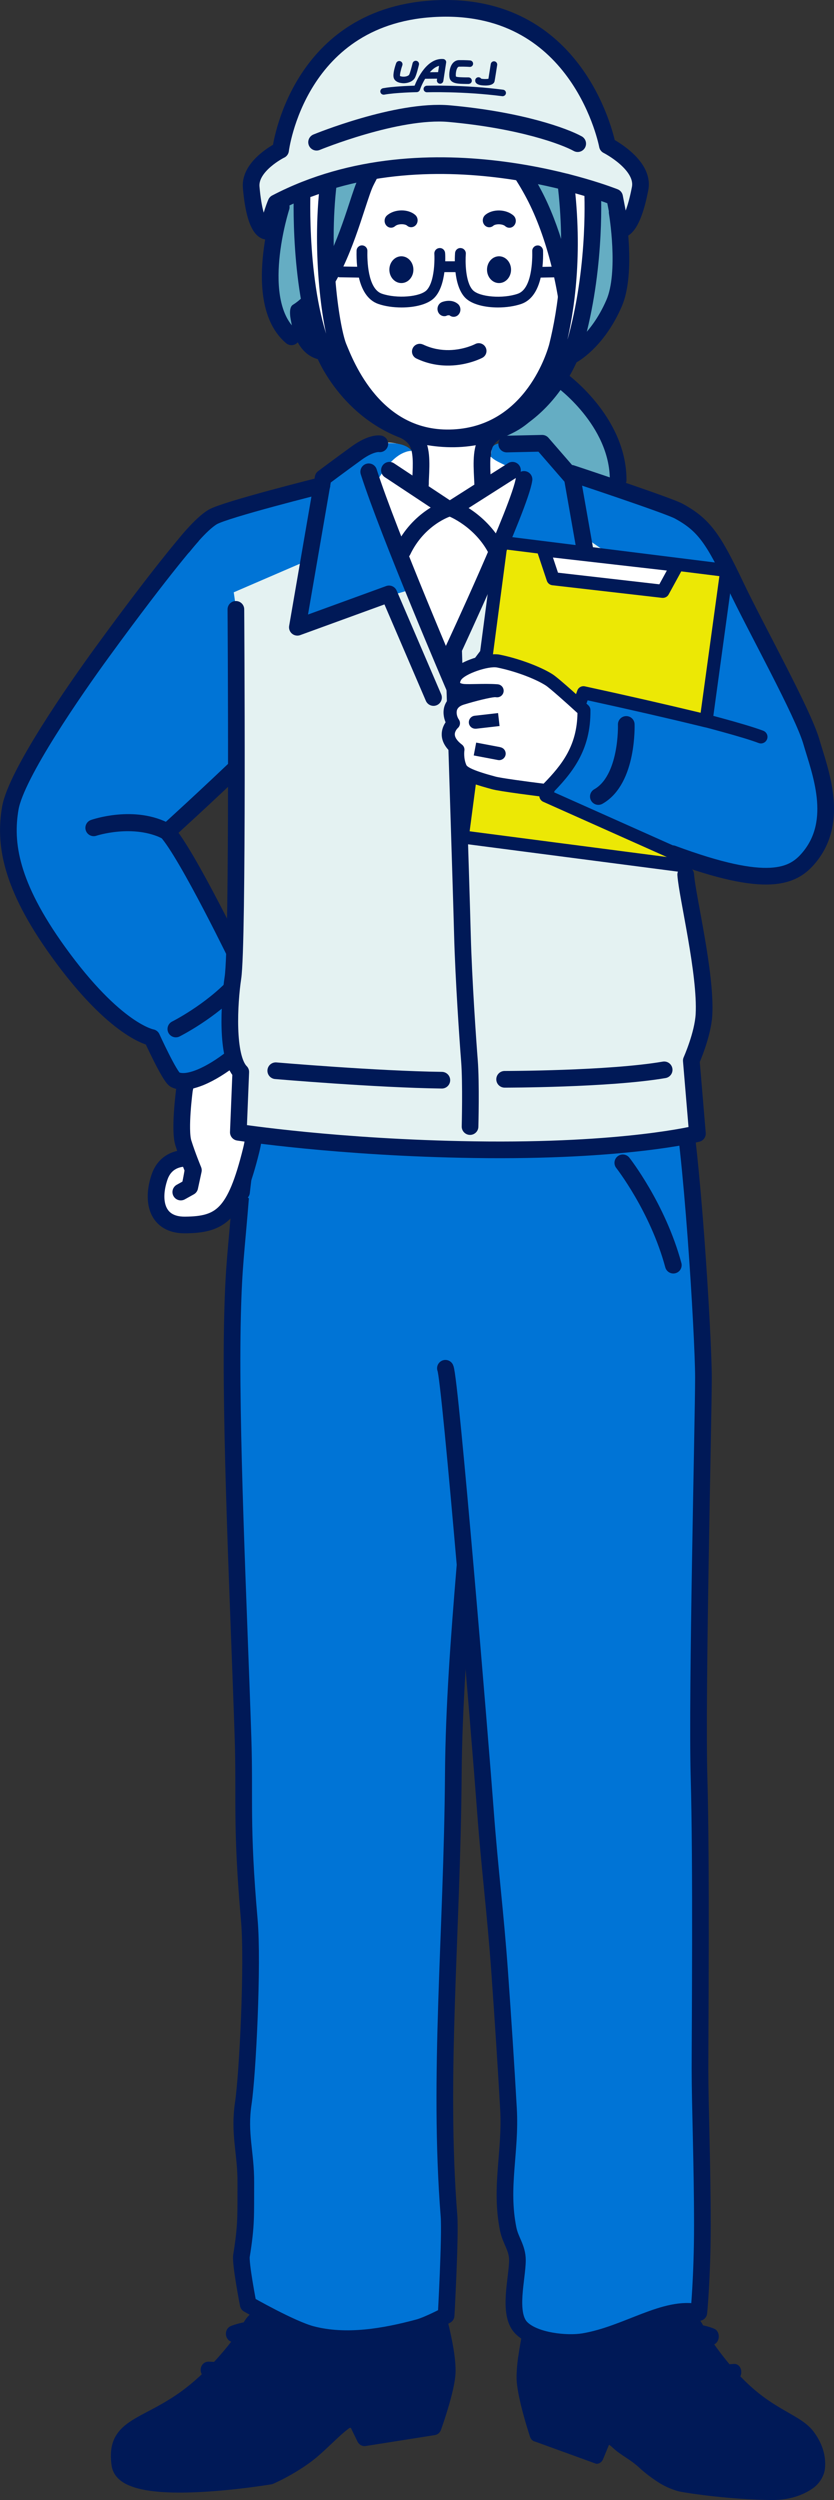
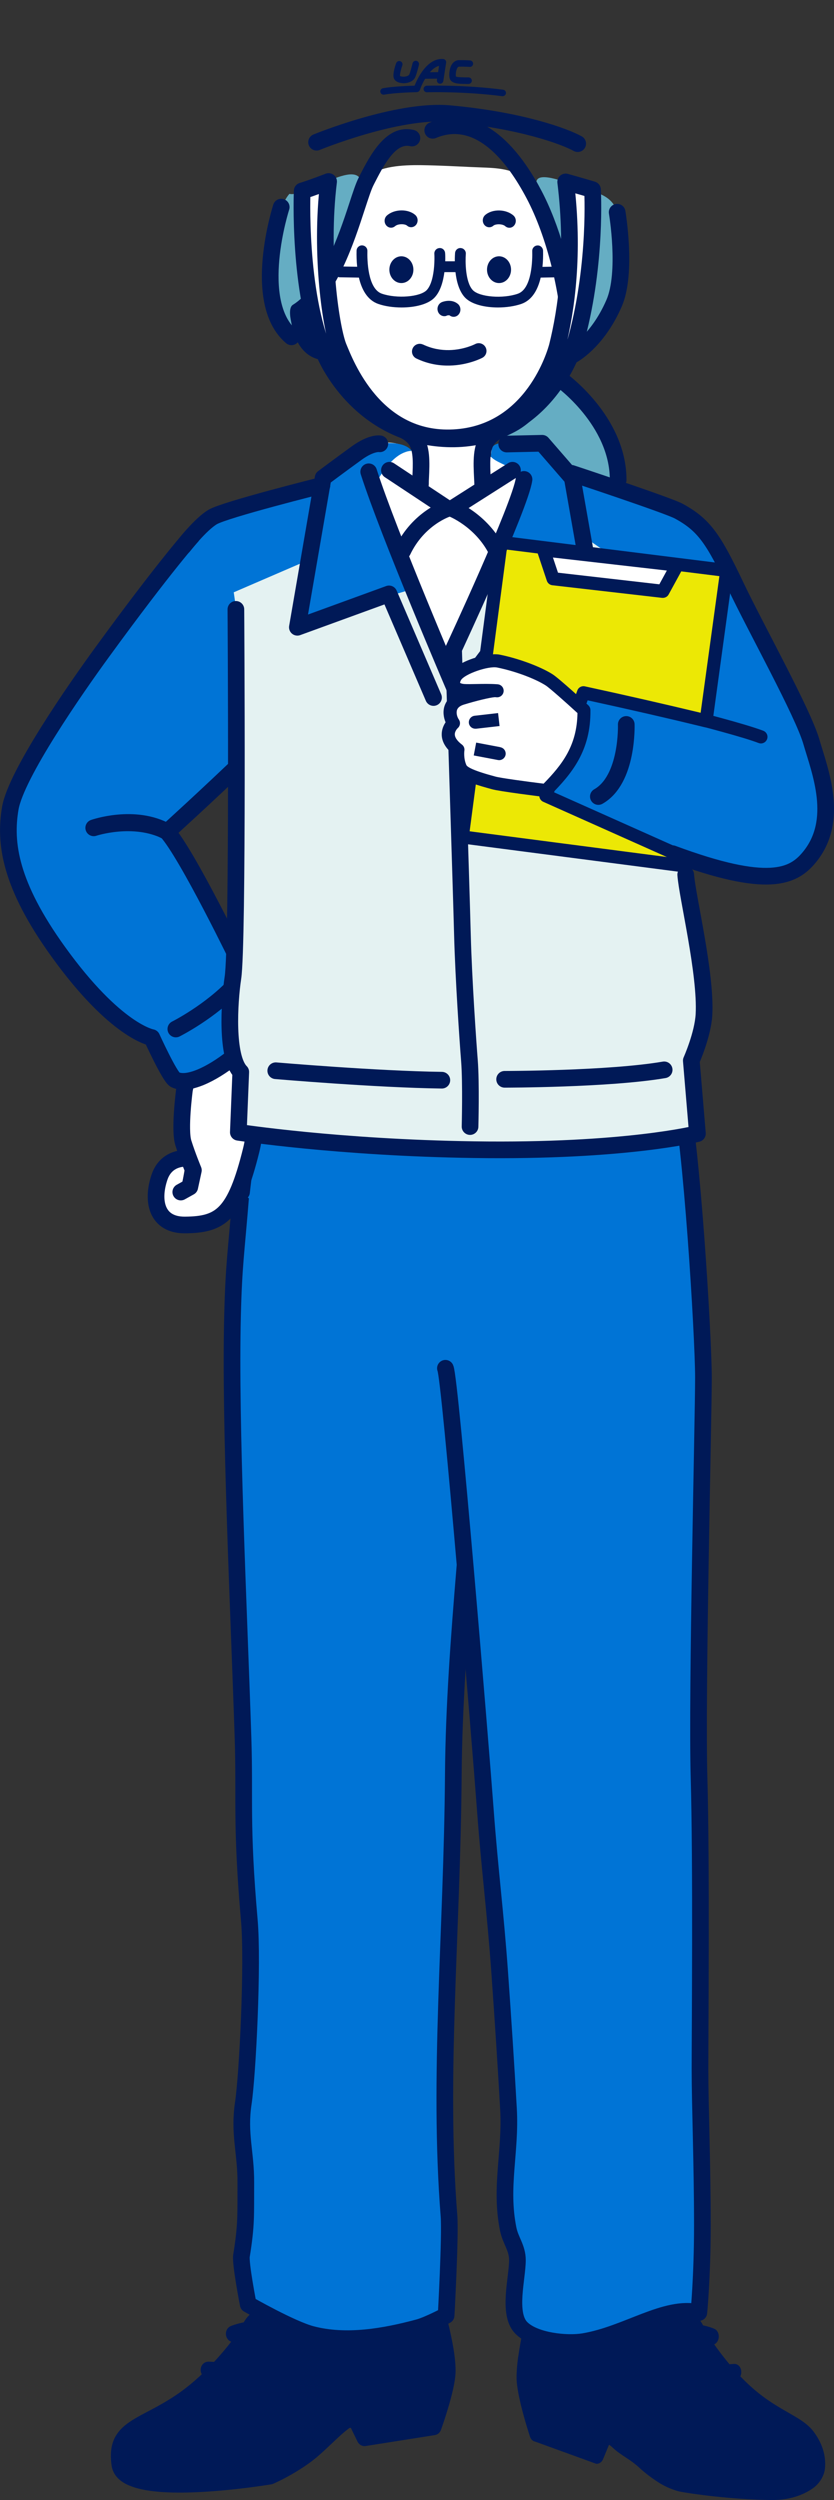
<svg xmlns="http://www.w3.org/2000/svg" id="_レイヤー_2" viewBox="0 0 140.15 419.96">
  <rect x="0" y="0" width="140.15" height="419.96" fill="#333333" stroke="none" />
  <defs>
    <style>.cls-1,.cls-2{fill:#001957;}.cls-3,.cls-4,.cls-5{fill:#fff;}.cls-6{fill:#65adc3;}.cls-4,.cls-7,.cls-8,.cls-9{stroke:#001957;stroke-linecap:round;stroke-linejoin:round;stroke-width:2.8px;}.cls-7,.cls-10{fill:#e4f2f2;}.cls-8,.cls-11{fill:#0074d6;}.cls-9{fill:none;}.cls-10,.cls-5,.cls-12,.cls-11,.cls-2{fill-rule:evenodd;}.cls-12{fill:#ece805;}</style>
  </defs>
  <g id="quiz-img">
    <path class="cls-6" d="m92.9,65.85c-2.1,1.85-4.2,3.81-6.36,5.64-1.93,1.63-2.91,2.37.02,2.9,2.23.4,4.53-.34,6.34,1.2,2.16,1.85,3.14,4.02,6.01,5.16,1.89.75,4.16,1.59,4.77-.64.68-2.49-1.68-6.96-2.93-8.99-1.23-2-2.89-3.95-4.98-5.1-.44-.24-.94-.44-1.41-.59-.7-.23-.6-.09-1.46.43Z" />
    <path class="cls-6" d="m90.15,30.5c1.36,2.43,2.02,4.98,2.78,7.67,1.1,3.9,2.8,7.7,3.38,11.72.3,2.09-.42,5.66.65,7.52,1.43,2.48,3.66-2.03,4.36-3.55,2.44-5.3,3.69-11.15,2.73-17-.7-4.27-3.65-4.37-7.3-5.64-.95-.33-6.31-2.59-6.6-.73Z" />
    <path class="cls-6" d="m48.63,32.56c-2.67,3.18-3.17,10.92-2.84,15,.22,2.72.67,8.43,3.83,9.52.87-1.82-.17-4.31.92-6.13,1.16-1.95,3.19-3.67,4.44-5.7,2.31-3.73,4.77-8.35,5.64-12.71,1.53-7.68-9.14.76-12,.02Z" />
    <path class="cls-11" d="m70.39,78.46c-2.34.09-7.54-1.31-7.81,2.44-.21,2.91,3.55,4.26,5.72,4.79,3.18.77,6.83,1.42,10.12,1.17,2.46-.19,5.35-1.15,7.44-2.49.89-.57,2.29-1.48,2.7-2.51,1.07-2.72-2.13-3.01-3.74-3.24-3.91-.56-9.18,0-14.43-.16Z" />
    <path class="cls-5" d="m70.09,72.45c.72,2.46.96,5.4.69,7.97-.14,1.32-1.86,3.26-.78,4.22.56.49,1.56.6,2.19,1.12.73.6,1.56,1.37,2,2.22.44.84.92,4.52,2.39,3.08.66-.64.97-2.07,1.44-2.87.65-1.1,1.39-1.86,2.49-2.51.45-.26,1.17-.4,1.3-.91.16-.64-1.03-2.01-1.19-2.71-.47-2.08.24-5.74,1.25-7.61.46-.85,1.36-1.33,2.09-1.9,1.46-1.14,2.87-2.4,4.19-3.7,2.46-2.41,4.1-5.09,5.26-8.31.96-2.68,2.02-5.32,2.13-8.2.12-3.16-.75-6.05-1.61-9.05-.93-3.22-2.05-6.53-3.48-9.57-.84-1.79-1.82-3.7-3.68-4.59-1.75-.84-3.87-.93-5.78-1-2.6-.09-5.21-.25-7.81-.33-2.95-.08-6.81-.25-9.62.85-2.56,1-3.38,6.32-4.14,8.66-1.16,3.59-3.19,7.12-4.01,10.79-1,4.49.06,10.46,1.98,14.57,2.04,4.35,6.76,10.13,12.2,9.88-.09,0-.19,0,.52-.1Z" />
    <path class="cls-3" d="m72.74,75.68s-5.59-.7-8.21,2.1-.7,7.86-.7,7.86l10.13,23.92s2.27-1.05,4.54-4.71c2.27-3.67,9.08-20.6,9.25-22.7.17-2.1-.35-5.59-4.02-5.41s-11-1.05-11-1.05Z" />
    <path class="cls-1" d="m94.9,64.21c.36-.59.69-1.2,1-1.82.36-.7.7-1.42.99-2.15.21-.51.42-1.05.5-1.6,0-.05.03-.1.05-.13-.09-1.83-.19-3.56-.36-5.12-.84-7.76-3.13-15.75-6.11-21.39-5.4-10.21-12.08-14.25-18.8-11.39-.71.3-1.04,1.12-.74,1.83.3.71,1.12,1.04,1.83.74,6.66-2.83,11.96,3.94,15.23,10.13,1.69,3.19,3.14,7.2,4.21,11.49l-1.54.03c.1-.98.12-1.92.1-2.71-.01-.5-.44-.92-.93-.89-.5.01-.9.43-.89.93.04,1.47-.03,6.35-2.42,7.18-2.51.88-6.47.56-7.57-.61-1.26-1.34-1.27-4.84-1.17-6.08.04-.5-.33-.94-.83-.98-.5-.06-.94.33-.98.83-.01.16-.05.68-.04,1.39h-1.61c.02-.7,0-1.21-.02-1.37-.03-.5-.45-.9-.96-.85-.5.03-.88.46-.85.96.03.47.03,1.27-.04,2.16,0,0,0,0,0,0,0,0,0,0,0,0-.12,1.44-.45,3.09-1.23,3.93-1.09,1.17-5.05,1.48-7.56.61-2.39-.84-2.46-5.71-2.42-7.18.01-.5-.39-.92-.89-.93-.49-.02-.92.38-.93.89-.02.78,0,1.73.1,2.7l-2.32-.04c1.53-3.25,2.68-6.76,3.6-9.59.59-1.79,1.09-3.35,1.47-4.08l.13-.26c1.49-2.91,3.53-6.88,6-6.29.75.18,1.5-.28,1.68-1.03.18-.75-.28-1.5-1.03-1.68-4.61-1.11-7.34,4.21-9.14,7.73l-.13.26c-.48.93-.99,2.5-1.64,4.49-1.74,5.35-4.81,14.05-9.42,16.88-.87.54-.31,2.7-.28,2.92.46,2.68,1.49,4.56,3.05,5.58.86.56,1.86.84,2.94.84.26,0,.52-.02.78-.05,0,.16.03.33.1.48,1.45,3.56,3.59,6.66,6.54,9.49,1.58,1.51,3,2.17,4.14,2.7.96.44,1.65.77,2.18,1.46.85,1.08.73,3.41.62,5.66-.02.44-.04.88-.05,1.32.01.02-.07.73.37,1.12.48.41,1.24.4,1.7.17.86-.44.74-1.77.75-1.97,0-.17.01-.33.02-.5.13-2.76.27-5.62-1.21-7.52-.95-1.22-2.1-1.75-3.2-2.27-1.05-.49-2.14-1-3.39-2.19-2.66-2.54-4.58-5.33-5.88-8.52-.14-.34-.4-.59-.71-.74.03-.18.02-.37-.02-.56-.19-.75-.95-1.2-1.69-1.02-.99.25-1.82.17-2.46-.25-.87-.57-1.51-1.85-1.82-3.71-.04-.21-.12-.4-.23-.56,2.16-1.49,3.91-3.87,5.35-6.56.09.03.18.06.28.06l3.21.05c.46,1.96,1.4,3.77,3.24,4.42,1.13.4,2.54.6,3.94.6,2.25,0,4.48-.53,5.55-1.68,1-1.06,1.44-2.76,1.64-4.26h1.86c.17,1.51.6,3.2,1.59,4.26,1.08,1.15,3.31,1.68,5.55,1.68,1.4,0,2.81-.21,3.94-.6,1.84-.65,2.78-2.45,3.24-4.42l2.26-.04c.51,2.33.91,4.71,1.17,7.08.17,1.61.28,3.43.37,5.37-.56,0-1.09.32-1.31.87-1.3,3.19-3.22,5.98-5.88,8.52-1.24,1.19-2.33,1.7-3.39,2.19-1.11.52-2.25,1.05-3.2,2.27-1.49,1.9-1.35,4.76-1.21,7.52.02.31.03.61.04.92.06.94.48,1.71,1.52,1.62,1.8-.15,1.19-2.64,1.23-2.68,0,0,0,0,0,0-.11-2.25-.22-4.58.62-5.66.54-.69,1.23-1.01,2.18-1.45,1.14-.53,2.56-1.19,4.14-2.7,2.29-2.19,4.08-4.54,5.45-7.15.01.3.03.6.04.9Z" />
    <path class="cls-9" d="m47.26,34.79s-5.15,15.96,1.72,21.79" />
    <path class="cls-9" d="m103.71,35.65s1.72,10.12-.51,15.27c-2.85,6.58-7.04,8.75-7.04,8.75" />
    <path class="cls-9" d="m94.27,63.79s9.61,6.86,9.61,16.82" />
    <path class="cls-1" d="m69.79,36.12c-1.2-1.07-3.52-1.03-4.77.08-.46.41-.52,1.14-.14,1.63.21.27.52.42.83.42.25,0,.49-.09.7-.27.46-.41,1.63-.4,1.99-.08.46.41,1.14.34,1.53-.15.38-.49.32-1.22-.14-1.63Z" />
    <path class="cls-1" d="m86.43,37.84c.38-.49.32-1.22-.14-1.63-1.25-1.11-3.56-1.15-4.77-.08-.46.41-.52,1.14-.14,1.63s1.07.56,1.53.15c.36-.32,1.53-.33,1.99.08.2.18.45.27.7.27.31,0,.62-.14.83-.42Z" />
    <path class="cls-1" d="m67.45,43.05c-1.12,0-2.02,1.01-2.02,2.25s.9,2.25,2.02,2.25,2.02-1.01,2.02-2.25-.9-2.25-2.02-2.25Z" />
    <path class="cls-1" d="m83.86,43.05c-1.12,0-2.02,1.01-2.02,2.25s.9,2.25,2.02,2.25,2.02-1.01,2.02-2.25-.9-2.25-2.02-2.25Z" />
    <path class="cls-1" d="m75.06,53.02c.1-.04.38-.09.48-.05.21.17.45.25.69.25.34,0,.68-.16.9-.47.39-.53.3-1.3-.2-1.71-1.08-.89-2.51-.36-2.67-.29-.59.24-.89.94-.67,1.57.22.63.88.95,1.47.72Z" />
    <path class="cls-2" d="m71.09,57.87c1.55.74,3.06.96,4.38.94,2.54-.05,4.37-1.01,4.37-1.01.63-.34,1.42-.1,1.76.54.34.63.1,1.42-.54,1.76,0,0-2.32,1.25-5.54,1.31-1.67.03-3.59-.25-5.55-1.19-.65-.31-.92-1.09-.61-1.73.31-.65,1.09-.92,1.73-.61Z" />
-     <path class="cls-7" d="m47.15,25.22S49.95,2.2,73.79,1.42s28.28,23.02,28.28,23.02c0,0,6.27,3.17,5.5,7.21-1.39,7.27-3.24,6.89-3.24,6.89l-1.05-5.44s-31.1-12.5-56.9.98c0,0-.83,1.9-1.41,4.76,0,0-2.07.61-2.76-7.4-.31-3.63,4.93-6.22,4.93-6.22Z" />
    <path class="cls-1" d="m68.16,13.96c-.22.03-.43.03-.63,0-.73-.07-1.23-.4-1.37-.9-.18-.63.22-1.92.41-2.44.1-.29.41-.44.7-.34.29.1.44.41.34.7-.26.74-.44,1.58-.39,1.79.04.03.36.15.82.1h0c.4-.05.65-.2.72-.33.16-.31.43-1.33.57-1.91.07-.29.36-.48.66-.41.29.07.48.36.41.66-.04.17-.39,1.63-.66,2.16-.29.56-.93.84-1.57.92Z" />
    <path class="cls-1" d="m70.11,15.48s-.04,0-.05,0c-.04,0-3.63.07-5.5.42-.3.04-.58-.14-.64-.44-.06-.3.14-.58.44-.64,1.61-.3,4.32-.4,5.31-.43.46-1.17,2.09-4.67,4.8-4.48.15.01.29.08.39.2.1.12.14.27.11.42l-.47,3.07c-.05.3-.32.5-.62.46-.3-.05-.5-.32-.46-.62l.36-2.38c-1.65.44-2.86,2.98-3.22,4.04-.07.2-.25.34-.45.37Z" />
    <path class="cls-1" d="m73.87,13.21s-.04,0-.06,0l-2.39.02c-.3,0-.55-.24-.55-.54,0-.3.24-.55.54-.55l2.39-.02c.3,0,.55.24.55.54,0,.28-.21.52-.48.55Z" />
    <path class="cls-1" d="m78.79,14.1s-.05,0-.07,0h-.4c-1.27-.02-2.36-.03-2.71-.82-.2-.46-.15-1.72.33-2.47.29-.45.72-.71,1.21-.71,1.2-.01,1.83.05,1.86.05.3.03.52.3.49.6-.03.3-.29.52-.6.49,0,0-.61-.06-1.74-.04-.08,0-.17.02-.27.16-.3.42-.33,1.29-.27,1.49.15.13,1.09.14,1.72.15h.41c.3.01.54.26.54.56,0,.28-.22.5-.48.53Z" />
-     <path class="cls-1" d="m82.02,14.34c-.59.07-1.2-.03-1.21-.03-.89-.15-.98-.6-.95-.85.03-.3.31-.52.61-.48.16.02.3.1.39.23.28.08.92.09,1.22.02.08-.48.27-1.69.39-2.47.05-.3.32-.5.62-.46.3.05.5.33.46.62-.04.25-.38,2.46-.44,2.73-.1.45-.58.63-1.08.69Zm-1.07-.76h0s0,0,0,0Z" />
    <path class="cls-1" d="m84.56,16.16s-.09,0-.14,0c-6.59-.85-12.61-.66-12.67-.66-.3.01-.56-.23-.57-.53-.01-.3.22-.55.53-.57.06,0,6.16-.2,12.84.67.3.04.51.31.47.61-.03.25-.24.44-.48.47Z" />
    <path class="cls-9" d="m53.2,23.89s13.57-5.58,22.3-4.8c12.05,1.09,19.42,3.84,21.58,5.04" />
    <path class="cls-4" d="m99.57,31.86c-1.49-.45-4.51-1.3-4.51-1.3,1.48,12.08.12,21.47-1.41,27.62-.27.99-4.05,14.65-17.4,15.35-13.29.69-18.2-12.44-19.36-15.22-1.16-2.78-3.2-15.32-1.67-27.82,0,0-2.94,1.14-4.44,1.58,0,0-.72,16.84,3.8,27.46.89,2.1,6.39,12.94,19.29,14.1,13.65,1.23,21.07-9.5,23.08-17.06,3.34-12.55,2.62-24.71,2.62-24.71Z" />
    <path class="cls-2" d="m71.38,388.72l-9.03.5-8.06,2.24-7.98-1.75s-3.49,1.21-5.09,2.99c-1.6,1.78-7.5,8.23-9.81,9.88-2.31,1.65-6.74,4.08-6.74,4.08l-4.15,3.73.46,4.68,4.9,2.12,10.25.08,7.97-.46,4.83-2.83,6.14-4.13,4.31-4.9,2.56,4.61,10.75-1.98,1.89-4.77.7-5.79-.72-6.95-3.2-1.36Z" />
    <path class="cls-2" d="m75.03,389.19c-.15-.54-.57-.94-1.08-1.02,0,0-2.79-.47-6.95-.28-2.01.09-4.35.33-6.84.86-3.44.72-5.62,1.12-7.31,1.19-1.7.07-2.88-.23-4.47-.86-1.58-.62-3.68-1.46-4.9-1.12-2.2.62-2.95,3.1-2.95,3.1-.05.05-.09.11-.13.17,0,0-1.88,2.87-4.94,6.06-1.64,1.71-3.62,3.51-5.83,5-2.56,1.73-4.81,2.75-6.55,3.74-1.25.71-2.25,1.41-2.98,2.26-1.17,1.36-1.73,3.09-1.35,5.84.17,1.23.89,2.25,2.15,2.98,1.37.8,3.48,1.28,5.94,1.47,7.63.61,18.77-1.27,18.77-1.27.1-.02.19-.04.28-.08,0,0,1.73-.74,3.8-1.99,1.16-.7,2.43-1.55,3.57-2.51,1.69-1.43,3.28-3.11,4.73-4.31.32-.26.62-.5.92-.69l1.16,2.39c.26.54.81.85,1.37.76l11.64-1.84c.46-.07.85-.41,1.02-.87,0,0,1-2.76,1.72-5.52.38-1.46.68-2.93.73-4.02.05-1.08-.09-2.52-.32-3.95-.44-2.75-1.19-5.49-1.19-5.49Zm-1.11,9.26c-.05.93-.31,2.16-.64,3.41-.46,1.76-1.04,3.53-1.37,4.49l-9.95,1.58-1.31-2.71c-.3-.61-.95-.91-1.56-.71-.84.28-1.75.87-2.7,1.65-1.46,1.2-3.06,2.89-4.76,4.33-1.03.87-2.18,1.64-3.23,2.27-1.59.95-2.96,1.59-3.38,1.78-1.16.19-8.91,1.42-15.45,1.33-2.71-.03-5.21-.28-6.87-.97-.7-.29-1.27-.57-1.35-1.15-.22-1.64,0-2.7.69-3.51.73-.85,1.84-1.46,3.21-2.19,1.63-.87,3.6-1.86,5.79-3.34,2.37-1.6,4.5-3.53,6.25-5.36,2.89-3.02,4.79-5.77,5.18-6.35h0c.23-.23,1.1-1.04,2.36-1.39.76-.22,1.67-.25,2.66.14,1.95.77,3.39,1.11,5.47,1.03,1.79-.07,4.08-.48,7.71-1.24,2.35-.49,4.55-.72,6.45-.81,2.55-.11,4.54.03,5.6.14.24.98.62,2.63.89,4.27.19,1.2.33,2.4.29,3.31Z" />
    <path class="cls-1" d="m59,407.83c-.34.02-.68-.1-.95-.37-1.54-1.53-3.71-3.21-4.48-3.29-.39-.02-2.19.53-6.21,2.77-1.3.73-2.89.2-3.62-1.19-.08-.16-.17-.31-.25-.46-.64-1.16-1.36-2.49-.99-4.87.6-3.82,5.97-9.81,6.58-10.48.5-.54,1.31-.55,1.82,0,.51.54.52,1.42.02,1.97-2.09,2.3-5.53,6.77-5.88,9.01-.22,1.38.09,1.95.66,2.98.09.17.18.33.27.51.04.08.12.11.19.07,5.81-3.24,7.12-3.12,7.61-3.07,2.01.2,5.1,3.12,6,4.01.53.52.57,1.4.09,1.96-.23.27-.54.42-.86.44Z" />
    <path class="cls-1" d="m46.42,401.43c-.15.01-.31,0-.47-.06-5.26-1.79-10.89-1.87-10.95-1.88-.71,0-1.28-.64-1.28-1.4,0-.77.57-1.37,1.28-1.38.2,0,4.11.06,8.59,1.12-1.43-2.24-3.18-4.32-4.42-4.41-.6-.04-1.09-.52-1.19-1.16-.1-.64.21-1.26.76-1.51.14-.07,3.63-1.59,10.76-1.06.71.05,1.25.72,1.21,1.48-.04.77-.65,1.35-1.36,1.29-2.81-.21-4.97-.08-6.53.13,1.35,1.27,2.96,3.36,4.64,6.81.24.5.19,1.1-.14,1.53-.23.3-.55.47-.9.49Z" />
    <path class="cls-2" d="m91.31,389.8l7.97.33,7.12,2.08,7.02-1.9s3.08,1.14,4.5,2.89c1.42,1.75,6.67,8.09,8.72,9.69,2.05,1.6,5.97,3.95,5.97,3.95l3.69,3.64-.37,4.68-4.31,2.21-9.03.28-7.03-.31-4.33-1.69-5.45-4.01-3.79-5.86-2.31,6.75-9.4-3.86-1.71-4.73-.66-5.77.58-6.96,2.81-1.42Z" />
    <path class="cls-2" d="m87.08,395.85c-.19,1.44-.31,2.88-.26,3.96.06,1.09.33,2.55.68,4.01.65,2.74,1.56,5.48,1.56,5.48.15.47.5.79.91.85l10.18,3.7c.49.08.97-.24,1.2-.78l1-2.42c.26.19.53.42.81.68,1.29,1.17,2.75,1.78,4.25,3.17,1.01.94,2.14,1.77,3.17,2.44,1.84,1.2,3.61,1.58,3.61,1.58,1.65.34,8.68,1.36,15.45,1.43,3.48.04,5.73-1.12,6.93-1.95,1.1-.76,1.91-2.05,2.05-3.28.31-2.76-.93-5-1.97-6.35-.65-.84-1.54-1.52-2.64-2.2-1.54-.95-3.53-1.93-5.8-3.61-1.96-1.45-3.72-3.21-5.17-4.89-2.72-3.13-4.4-5.96-4.4-5.96-.04-.06-.07-.12-.12-.17,0,0-.68-2.46-2.62-3.04-1.07-.32-2.93.56-4.31,1.21-1.4.66-2.43.98-3.93.94-1.49-.03-3.41-.39-6.45-1.05-2.2-.48-4.26-.67-6.04-.73-3.67-.11-6.12.41-6.12.41-.45.09-.82.5-.94,1.04,0,0-.63,2.76-1.01,5.51Zm2.29.41c.22-1.65.54-3.3.75-4.28.93-.13,2.69-.32,4.94-.25,1.67.05,3.62.24,5.69.68,3.21.69,5.23,1.05,6.81,1.09,1.84.04,3.11-.33,4.82-1.13.87-.41,1.67-.39,2.35-.19,1.11.33,1.89,1.12,2.09,1.34h0c.35.57,2.04,3.29,4.62,6.25,1.56,1.8,3.45,3.68,5.55,5.24,1.94,1.44,3.69,2.38,5.13,3.22,1.21.7,2.2,1.29,2.85,2.13.62.8.82,1.85.63,3.5-.07.58-.57.87-1.18,1.18-1.46.72-3.66,1.01-6.05,1.1-5.77.21-12.6-.87-13.63-1.04-.37-.18-1.58-.79-2.99-1.71-.93-.61-1.95-1.35-2.86-2.21-1.5-1.4-2.93-3.06-4.22-4.23-.85-.77-1.65-1.34-2.39-1.6-.54-.19-1.11.12-1.37.74l-1.22,4.81-8.7-3.47c-.3-.96-.83-2.71-1.24-4.47-.29-1.24-.54-2.47-.59-3.39-.05-.91.07-2.11.23-3.31Z" />
    <path class="cls-1" d="m102.27,410.75c.3.02.69-2.2.93-2.47,1.35-1.56,3.25-3.28,3.93-3.37.35-.03,1.94.49,5.49,2.65,1.15.7,2.55.15,3.18-1.26.07-.16.14-.31.22-.47.55-1.18,1.18-2.51.83-4.89-.56-3.81-5.33-9.69-5.87-10.35-.44-.53-1.16-.52-1.6.03-.44.55-.45,1.43,0,1.97,1.86,2.26,4.93,6.66,5.25,8.89.2,1.37-.07,1.95-.56,2.99-.08.17-.16.34-.24.51-.03.08-.11.11-.17.07-5.14-3.13-6.29-2.98-6.73-2.92-1.77.23-4.47,3.22-5.26,4.13-.46.53-.49,1.41-.07,1.96.21.27.39,2.5.67,2.51Z" />
    <path class="cls-1" d="m113.4,402.03c.14,0,.28-.02.41-.07,4.62-1.89,9.59-2.08,9.64-2.09.62-.02,1.13-.66,1.12-1.43,0-.77-.52-1.36-1.14-1.35-.18,0-3.62.14-7.56,1.28,1.24-2.27,2.77-4.38,3.86-4.49.52-.05.96-.55,1.04-1.18.09-.64-.2-1.26-.68-1.49-.13-.06-3.21-1.52-9.49-.86-.62.07-1.1.74-1.05,1.5.04.77.58,1.33,1.2,1.27,2.48-.26,4.38-.18,5.76,0-1.18,1.29-2.58,3.42-4.04,6.9-.21.5-.16,1.11.14,1.53.2.29.49.46.8.47Z" />
    <path class="cls-8" d="m42.38,186.17c.95,3.12-1.58,10.41-1.89,14.3-.82,10.25-1.19,11.8-1.41,20.39-.47,18.4,1.05,49.25,1.76,71.11.33,10.21-.35,14.54,1.06,30.62.63,7.19-.28,25.84-1.02,30.75-.76,5.07.46,8.31.43,13.31-.03,5.46.13,6.97-.73,12.27-.21,1.28,1.13,8.16,1.13,8.16,0,0,7.22,4.14,10.65,5.04,5.78,1.52,12.23.41,17.99-1.15,1.61-.44,4.62-2.03,4.62-2.03,0,0,.74-13.36.48-16.73-1.85-23.51.53-47.4.73-74.17.17-22.73,3.55-46.86,4.37-69.51-.51.64,1.79-17.61,1.89-18.18" />
    <path class="cls-8" d="m40.59,200.24s.81-7.25,2.22-17.18c4.07-.81,71.36.02,71.36.02,2.04,8.55,4.04,41.41,4.04,48.34s-1.14,52.94-.74,67.2c.41,14.26.16,42.81.16,48.92s.4,15.73.4,26.33c0,8.59-.59,14.59-.59,14.59-5.69-1.27-12.04,3.66-19.38,4.88-2.84.47-8.33-.08-10.5-2.35-2.29-2.4-.6-8.36-.61-11.34,0-2.07-1.16-3.27-1.55-5.22-1.43-7.11.46-12.93.05-20.19-.43-7.61-.93-15.21-1.47-22.81-.75-10.54-1.65-16.98-2.43-27.51-.81-11-5.89-72.45-6.7-74.08" />
-     <path class="cls-9" d="m104.66,195.33s5.87,7.48,8.49,17.19" />
    <path class="cls-4" d="m31.35,194.58s-3.36-.31-4.54,3.14c-1.39,4.09-.44,8.08,4.26,8.05,6.06-.04,8.46-1.74,11.14-12.56,1.11-4.48,1.14-11.26-.37-13.6-1.51-2.33-4.55-4.61-4.55-4.61,0,0-5.83,4.67-6.3,8.12,0,0-.88,6.64-.18,8.86.7,2.22,1.69,4.6,1.69,4.6l-.61,2.82-1.51.84" />
    <path class="cls-8" d="m58.31,109.13c-3.79,6.7-30.21,30.6-30.21,30.6-5.48-3.1-12.35-.67-12.35-.67,0,0,6.68-2.23,12.27.59,3.44,3.79,12.35,22.23,12.35,22.23l5.13,7.38c0,4.25-11.87,14.21-16.09,12.1-.88-.44-3.9-7.07-3.9-7.07,0,0-6.06-1-15.73-14.43-8.09-11.23-9.05-18.24-8.05-24.09.98-5.72,10.97-20.09,15.42-26.19,10.77-14.79,15.19-19.62,15.19-19.62" />
    <path class="cls-9" d="m29.55,172.85s5.8-2.9,10.07-7.5" />
    <path class="cls-10" d="m121.26,95.5c-2.8-8.14-10.53-10.44-15.74-11.35-1.91-.33-7.85-2.98-7.85-2.98l-6.44-6.79-4.28.57c-5.14-.76-4.38,1.02-4.38,1.9,4.47.57,5.01,2.65,5.33,3.24-1.9,6.76-12.54,30.68-12.54,30.68-5.42-6.86-9.71-25.34-11.84-29.24-.34-.63-.38-1.39-.09-2.05.62-1.4,2.01-2.73,5.72-3.79,0,0-2.43-2.11-6.02-1.06-3.59,1.06-9.08,6.46-9.08,6.46,0,0-8.31,2.53-11.45,3.07-4.49.78-7.89,2-8.59,4.11,7.14,5.38,5.77,22.81,5.77,22.81l.24,44.27-1.33,16.81,1.98,8.56-.18,9.25s15.57,2.88,38.46,3.15c22.89.27,38.24-2.7,38.24-2.7l-.84-14.35,2.08-6.59-1.59-13.9-1.81-12.46c7.91,6.31,16.74,3.96,20.11,1.14,3.47-2.9,4.2-9.61.58-20.13-3.48-10.12-12.03-21.58-14.46-28.64Z" />
    <path class="cls-11" d="m69.15,75.7s-1.06-1.88-6.02-1.06c-4.95.82-8.84,5.62-8.84,5.62l-4.28,24.5,18.73-5.64-5.76-17.53s2.6-5.64,6.17-5.88Z" />
    <path class="cls-11" d="m90.29,74.65s-6.87-1.03-7.5.45c-.25.59-.21.95-.32,1.58,1.06,1.33,4.97,1.84,5.41,4.35.57,3.26-6.24,16.88-6.24,16.88l17.3,7.37s-2.14-23.47-2.77-25c-.63-1.53-5.88-5.64-5.88-5.64Z" />
    <path class="cls-11" d="m135.73,124.15c-3.48-10.12-12.03-21.58-14.46-28.64-.63-1.82-1.51-3.33-2.54-4.61-1.06-1.32-2.29-2.39-3.6-3.25-3.19,4.64-7.32,12.33-6.8,20.55.22,3.37.4,6.97.72,10.79-3.82-1.16-6.33-1.36-10.96-2.13-.77,14.1-7.61,12.5-6.28,16.9,1.86,1.39,25.37,11.27,27.42,11.92,6.58,2.08,13.4.71,15.92-1.39,3.47-2.9,4.2-9.61.58-20.13Z" />
    <path class="cls-11" d="m39.19,85.42l-7.47,3.5c2.89,2.11,3.71,8.2,5.21,11.59l15.24-6.58,2.21-12.52-15.19,4.02Z" />
    <path class="cls-11" d="m96.04,80.16l1.68,9.72,15.46,10.63c1.5-3.39,1.5-9.35,4.39-11.46l-4.24-3.4-17.29-5.48Z" />
    <polyline class="cls-9" points="85.15 74.59 91.11 74.46 96.17 80.29 100.57 105.3 88.26 101.67 80.23 112.3" />
    <path class="cls-9" d="m63.83,74.55s-1.36-.27-3.88,1.55c-2.87,2.08-5.65,4.16-5.65,4.16l-4.33,25.11,15.4-5.61,7.48,17.41" />
    <path class="cls-9" d="m76.31,115.36s-10.99-25.62-14.35-36.11" />
    <path class="cls-8" d="m54.1,81.53s-16.29,4.07-18.37,5.32c-2.09,1.25-4.91,4.91-4.91,4.91" />
    <path class="cls-9" d="m96.04,79.51s16.22,5.37,18.02,6.35c4.28,2.33,5.83,4.67,9.59,12.57,3.36,7.07,11.28,21.26,12.7,26.18,1.43,4.92,4.8,13.22-.39,19.44-2.67,3.21-6.87,5.31-22.94-.65" />
    <path class="cls-1" d="m97.24,116.92c4.94,1.16,25.11,5.94,30.24,7.89.57.22,1.2-.07,1.42-.64.22-.57-.07-1.2-.64-1.42-5.97-2.27-30.58-7.99-31.62-8.23-.29-.07-.59-.02-.84.14-.25.16-.42.41-.48.7-.47,2.18-.78,4.03-1.07,5.66-.86,5.02-1.34,7.78-4.64,11.9-.21.27-.29.62-.21.95.08.33.32.61.64.74l18.97,8.06c.14.06.29.09.43.09.43,0,.83-.25,1.01-.67.24-.56-.02-1.2-.58-1.44l-17.67-7.51c2.88-3.99,3.43-7.16,4.21-11.75.23-1.33.48-2.8.82-4.48Z" />
    <path class="cls-2" d="m80.91,131.9c-1.12,0-2.03.88-2.03,1.95s.91,1.95,2.03,1.95,2.03-.88,2.03-1.95-.91-1.95-2.03-1.95Z" />
    <path class="cls-1" d="m105.28,113.25l-7.46-.4s-.08,0-.12,0l-7.25.4c-.61.03-1.07.55-1.04,1.16.03.58.52,1.04,1.09,1.04.02,0,.04,0,.06,0l7.19-.39,7.4.39c.62.03,1.12-.43,1.15-1.04.03-.61-.43-1.12-1.04-1.15Z" />
    <path class="cls-12" d="m77.68,140.59l36.71,4.78.33-1.42-23-10.27,6.32-17.31c6.93,1.5,13.81,3.06,20.6,4.71l3.47-25.25-37.91-4.74-6.53,49.49Z" />
    <path class="cls-1" d="m122.25,94.75l-37.91-4.74c-.6-.08-1.14.35-1.22.95l-6.53,49.49c-.04.29.04.58.22.81.18.23.44.38.73.42l36.71,4.78s.1,0,.14,0c.5,0,.95-.35,1.07-.85l.33-1.42c.12-.51-.14-1.04-.62-1.25l-22.06-9.85,5.64-15.45c7.21,1.57,13.64,3.05,19.64,4.51.3.07.62.02.88-.16.26-.17.43-.45.47-.76l3.46-25.25c.04-.29-.04-.59-.22-.82-.18-.23-.44-.38-.73-.42Zm-4.52,24.98c-5.94-1.43-12.32-2.89-19.45-4.44-.54-.11-1.08.18-1.26.7l-6.32,17.31c-.2.54.06,1.14.58,1.38l20.78,9.28-33.14-4.32,6.24-47.32,35.73,4.46-3.15,22.94Z" />
    <path class="cls-9" d="m105.24,121.69s.33,9.27-4.69,12.11" />
    <polygon class="cls-5" points="92.95 97.21 111.4 99.33 113.79 94.94 91.32 92.36 92.95 97.21" />
    <path class="cls-1" d="m113.92,93.85l-22.47-2.57c-.37-.04-.74.11-.98.4-.24.29-.31.68-.19,1.04l1.62,4.85c.14.4.49.69.92.74l18.45,2.12s.08,0,.13,0c.4,0,.77-.22.96-.57l2.4-4.39c.17-.32.18-.71.01-1.03-.17-.32-.49-.54-.85-.59Zm-3.13,4.3l-17.02-1.95-.85-2.55,19.14,2.19-1.26,2.31Z" />
    <path class="cls-9" d="m39.64,102.36s.38,56.13-.5,61.9c-.62,4.1-1.16,13.33,1.32,15.81l-.41,10.13s16.71,2.59,39.59,2.92c25.5.38,37.56-2.7,37.56-2.7l-1.03-12.26s1.94-4.34,2.13-7.73c.38-6.91-2.82-19.87-3.07-23.51" />
    <path class="cls-9" d="m78.99,189.24s.19-7.34-.1-11.04c-.25-3.15-.98-13.59-1.18-21.17-.19-7.58-1.49-47.99-1.49-47.99,0,0,11.2-24.02,11.84-28.51" />
    <path class="cls-9" d="m65.44,78.99l9.74,6.45s-4.85,1.54-7.51,7.11" />
    <path class="cls-9" d="m86.12,78.99l-10.14,6.45s4.92,1.91,7.51,7.11" />
    <path class="cls-5" d="m83.22,116.02c.11,0,.22.01.33.02-.08-.02-.19-.03-.33-.02Z" />
    <path class="cls-5" d="m83.78,111.05c-1.79-.36-6.3,1.05-7.24,2.61-.55.91-.52,2.14,1.38,2.32,1.03.1,3.52-.08,5.31.03.14,0,.25,0,.33.02-.11,0-.22-.02-.33-.02-1.1.02-3.93.78-5.59,1.29-2.56.79-2.19,3.07-1.43,4.16,0,0-2.38,2.06.75,4.45,0,0-.24,1.58.43,3.05.59,1.3,4.24,2.14,5.56,2.53,1.24.37,8.81,1.29,8.81,1.29,3.23-3.27,6.46-6.92,6.39-13.5,0,0-4.79-4.42-5.86-5.1-2.09-1.32-5.67-2.58-8.51-3.15Z" />
    <path class="cls-1" d="m92.87,113.27c-2.07-1.31-5.72-2.66-8.88-3.3-2.03-.41-7.14,1.04-8.4,3.13-.53.88-.61,1.82-.23,2.58.17.33.46.7.98.98-.97.54-1.41,1.29-1.62,1.88-.34.98-.17,2,.16,2.79-.33.49-.67,1.21-.65,2.11.03,1.06.56,2.06,1.58,2.97-.02.7.05,1.88.56,3.02.67,1.48,3.05,2.24,5.64,2.96.23.06.44.12.61.17,1.29.38,8.2,1.23,8.99,1.33.04,0,.09,0,.13,0,.29,0,.57-.12.78-.33,3.57-3.62,6.78-7.43,6.7-14.28,0-.3-.13-.59-.35-.8-.5-.46-4.9-4.51-6.02-5.22Zm-1.51,18.37c-2.92-.36-7.3-.96-8.1-1.19-.18-.05-.4-.11-.65-.18-3.38-.93-4.1-1.49-4.23-1.74-.52-1.15-.35-2.43-.34-2.43.06-.4-.1-.79-.42-1.03-.53-.4-1.16-1.02-1.19-1.67-.03-.61.49-1.09.49-1.09.43-.37.5-1,.18-1.46-.28-.4-.47-1.08-.3-1.59.14-.41.53-.71,1.15-.9,2.1-.65,4.43-1.2,5.2-1.25.1,0,.2.01.29.02.57.05,1.08-.34,1.18-.9.1-.56-.24-1.1-.79-1.25-.12-.03-.27-.05-.44-.05-1.01-.07-2.22-.05-3.3-.03-.85.02-1.66.03-2.08,0-.47-.04-.66-.16-.69-.19,0-.03-.01-.2.15-.47.62-1.03,4.6-2.41,6.08-2.11,2.92.59,6.27,1.82,8.14,3,.67.43,3.5,2.95,5.35,4.65-.08,5.5-2.59,8.68-5.69,11.86Z" />
    <path class="cls-1" d="m80.01,122.41l3.94-.45-.25-2.18-3.94.45c-.6.07-1.03.61-.97,1.21.06.56.54.97,1.09.97.04,0,.08,0,.13,0Z" />
    <path class="cls-1" d="m84.09,125.51l-4.07-.77-.41,2.16,4.07.77c.07.01.14.02.2.02.52,0,.98-.37,1.08-.89.11-.6-.28-1.17-.88-1.28Z" />
    <path class="cls-9" d="m46.34,179.86s16.92,1.45,27.91,1.59" />
    <path class="cls-9" d="m84.8,181.3s17.55,0,26.81-1.59" />
  </g>
</svg>